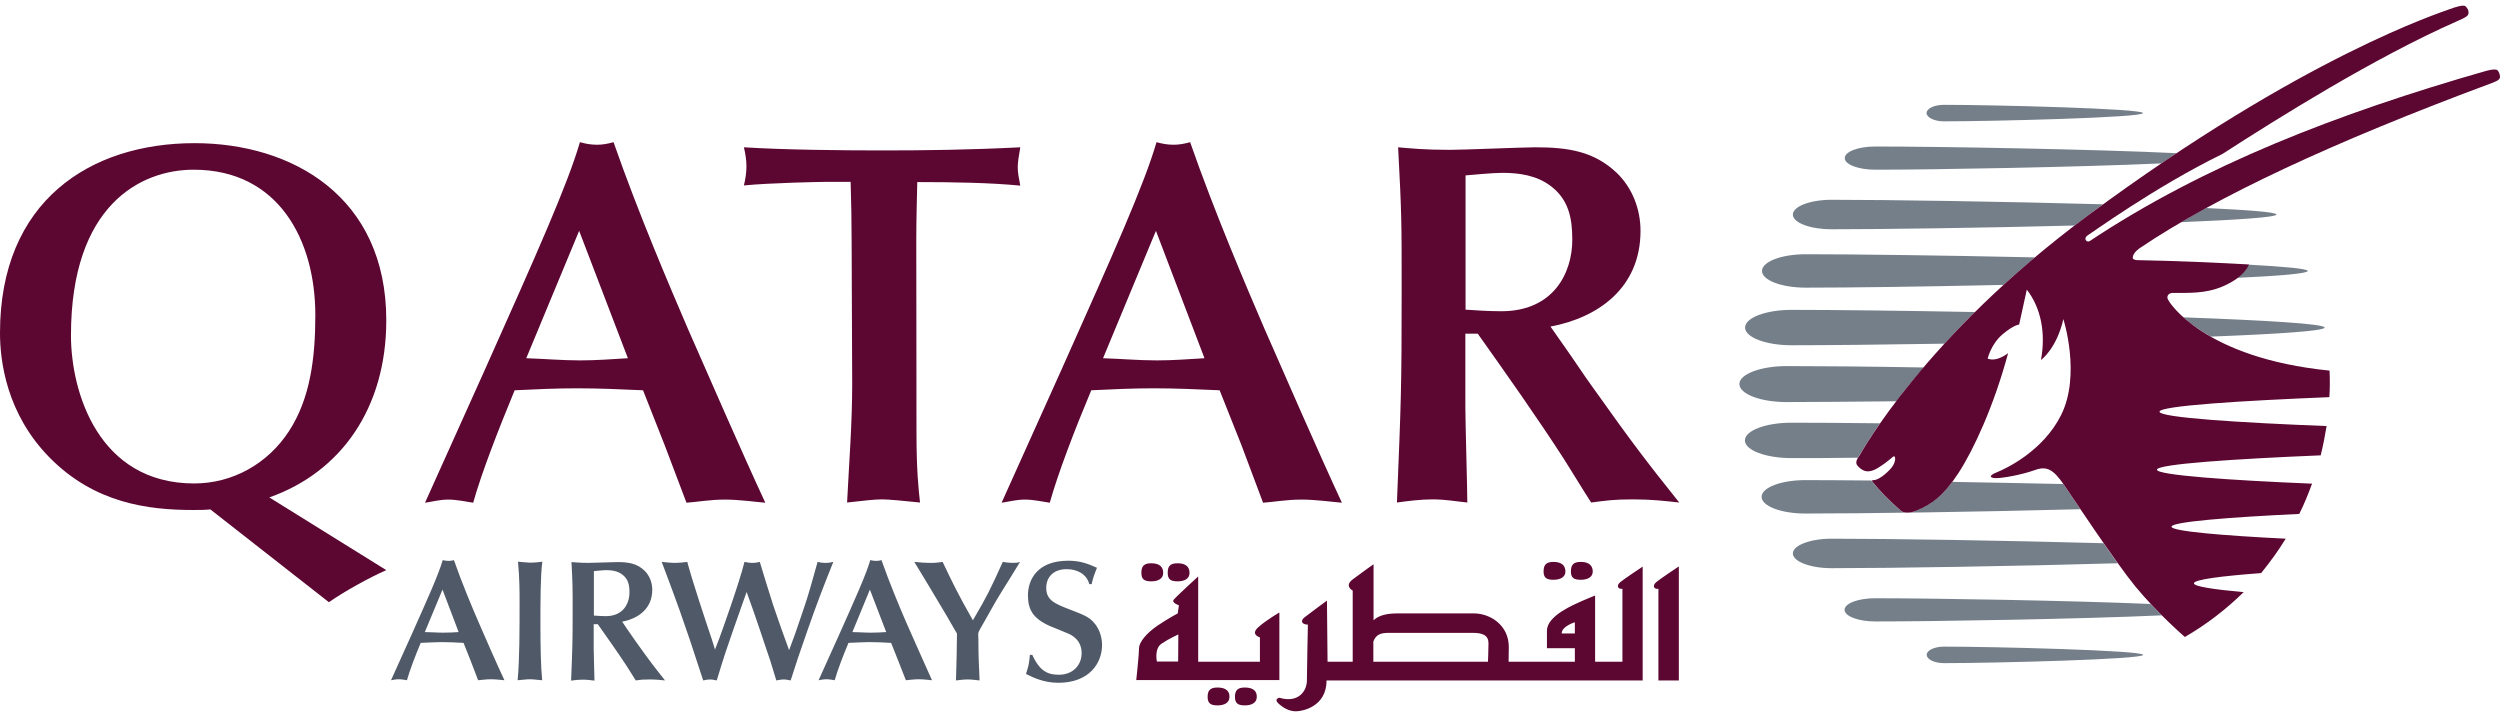
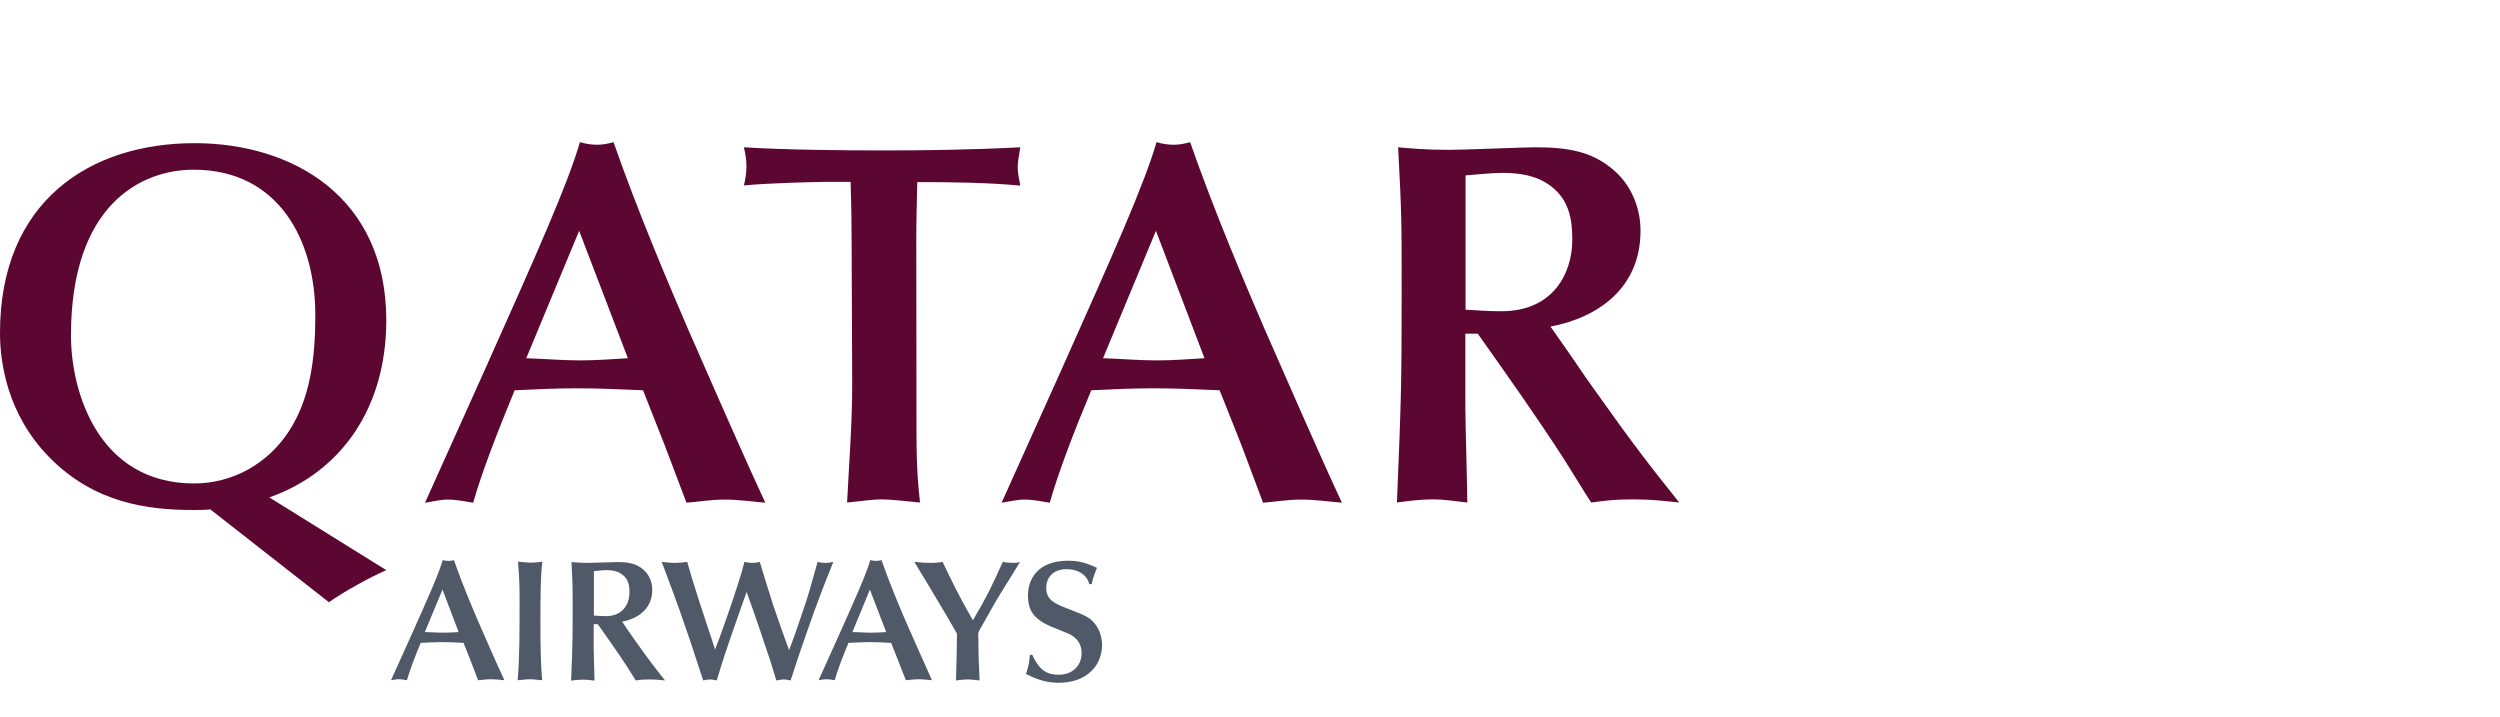
<svg xmlns="http://www.w3.org/2000/svg" width="359" height="103" viewBox="0 0 359 103" fill="none">
-   <path d="M65.86 90.766C65.098 90.822 64.336 90.85 63.574 90.85C62.698 90.85 61.852 90.766 61.005 90.766L63.545 84.668L65.86 90.766ZM68.655 97.682C69.106 97.653 69.784 97.541 70.49 97.541C71.195 97.541 72.042 97.653 72.438 97.682C71.308 95.282 69.671 91.528 68.74 89.382C67.836 87.293 66.368 83.821 65.183 80.433C64.928 80.518 64.646 80.546 64.392 80.546C64.082 80.546 63.856 80.49 63.574 80.433C62.981 82.466 61.541 85.684 59.029 91.302L56.149 97.682C56.488 97.625 56.855 97.541 57.25 97.541C57.645 97.541 58.125 97.625 58.436 97.682C58.831 96.27 59.621 94.21 60.412 92.318C61.4 92.262 62.388 92.233 63.376 92.205C64.449 92.205 65.493 92.262 66.566 92.318L67.61 94.944L68.655 97.682ZM74.611 86.418C74.611 90.653 74.611 94.746 74.329 97.682C74.865 97.653 75.571 97.541 76.108 97.541C76.672 97.541 77.265 97.653 77.858 97.682C77.66 95.677 77.604 92.996 77.604 89.297C77.604 86.785 77.604 82.494 77.886 80.659C77.293 80.744 76.672 80.8 76.136 80.8C75.769 80.8 74.837 80.687 74.385 80.659C74.611 83.087 74.611 84.837 74.611 86.418ZM89.347 89.269C91.606 88.846 93.666 87.434 93.666 84.696C93.666 83.651 93.271 82.635 92.537 81.93C91.465 80.913 90.251 80.716 88.642 80.716C88.077 80.716 85.198 80.829 84.548 80.829C83.278 80.829 82.629 80.744 82.064 80.716C82.233 83.906 82.233 84.273 82.233 87.519C82.233 92.29 82.205 92.855 82.008 97.738C82.544 97.653 83.137 97.597 83.701 97.597C84.322 97.597 84.859 97.682 85.367 97.738C85.367 97.089 85.254 93.899 85.254 93.165V89.636H85.847C87.174 91.528 88.726 93.701 89.997 95.649C90.364 96.214 90.928 97.145 91.295 97.71C92.029 97.597 92.34 97.569 93.299 97.569C94.203 97.569 94.824 97.653 95.501 97.71C93.949 95.762 93.271 94.887 91.323 92.149C90.956 91.641 90.392 90.822 90.025 90.285L89.347 89.269ZM85.282 82.014C85.649 81.986 86.581 81.873 87.032 81.873C87.851 81.873 88.67 81.986 89.347 82.494C90.222 83.143 90.392 84.019 90.392 85.063C90.392 86.672 89.489 88.479 87.004 88.479C86.355 88.479 85.762 88.422 85.282 88.394V82.014ZM102.248 91.895C101.091 88.451 99.482 83.623 98.691 80.687C98.07 80.772 97.534 80.829 96.969 80.829C96.376 80.829 95.53 80.744 95.022 80.687C96.038 83.369 96.913 85.741 97.59 87.632C98.72 90.85 99.482 93.08 100.357 95.819L100.978 97.71C101.317 97.625 101.712 97.569 101.994 97.569C102.277 97.569 102.502 97.625 102.926 97.71C103.321 96.411 103.801 94.831 104.14 93.814C105.1 90.991 105.241 90.596 106.483 87.067L107.217 85.007C107.499 85.797 107.951 87.067 108.233 87.858C108.515 88.62 109.786 92.431 110.068 93.278C110.463 94.379 110.576 94.718 111.479 97.71C111.705 97.682 112.185 97.569 112.552 97.569C112.891 97.569 113.173 97.653 113.54 97.71C114.472 94.774 114.585 94.464 115.968 90.483C117.323 86.616 118.17 84.414 119.666 80.687C118.932 80.885 118.142 80.885 117.408 80.687C116.504 83.906 116.081 85.487 115.347 87.604C114.19 91.076 114.02 91.471 113.314 93.363C112.524 91.217 111.762 89.072 111.028 86.898C110.633 85.712 109.108 80.744 109.108 80.687C108.769 80.772 108.515 80.829 108.007 80.829C107.556 80.829 107.245 80.744 106.906 80.687C106.172 83.708 103.547 90.991 103.293 91.669L102.672 93.278L102.248 91.895ZM127.26 90.766C126.498 90.822 125.736 90.85 124.973 90.85C124.098 90.85 123.251 90.766 122.404 90.766L124.917 84.668L127.26 90.766ZM130.083 97.682C130.535 97.653 131.24 97.541 131.918 97.541C132.624 97.541 133.47 97.653 133.837 97.682C132.736 95.282 131.099 91.528 130.139 89.382C129.236 87.293 127.768 83.821 126.582 80.433C126.3 80.518 126.074 80.546 125.792 80.546C125.51 80.546 125.227 80.49 124.973 80.433C124.38 82.466 122.941 85.684 120.428 91.302L117.549 97.682C117.888 97.625 118.255 97.541 118.678 97.541C119.073 97.541 119.553 97.625 119.864 97.682C120.259 96.27 121.049 94.21 121.84 92.318C122.828 92.262 123.816 92.233 124.804 92.205C125.877 92.205 126.921 92.262 127.966 92.318L129.01 94.944L130.083 97.682ZM140.471 91.048C140.471 90.822 140.613 90.568 140.782 90.257C141.826 88.479 142.786 86.616 143.915 84.837C144.282 84.244 146.089 81.365 146.484 80.687C146.202 80.8 145.948 80.829 145.44 80.829C144.96 80.829 144.48 80.772 144 80.687C142.222 84.611 141.826 85.458 139.709 89.072C137.592 85.374 136.66 83.426 135.362 80.687C134.684 80.8 134.007 80.857 133.329 80.829C132.793 80.829 132.2 80.772 131.297 80.687C132.595 82.833 134.684 86.277 135.955 88.451L137.423 90.991C137.423 92.544 137.338 95.762 137.281 97.71C137.761 97.653 138.439 97.569 138.947 97.569C139.512 97.569 140.104 97.653 140.669 97.71C140.556 95.395 140.5 94.068 140.5 91.979L140.471 91.048ZM147.896 93.984C147.783 95.169 147.755 95.508 147.331 96.778C148.235 97.23 149.844 98.049 151.961 98.049C156.506 98.049 158.256 95.141 158.256 92.629C158.256 91.923 158.087 90.483 157.042 89.354C156.337 88.564 155.574 88.281 153.683 87.547C151.509 86.7 150.239 86.221 150.239 84.414C150.239 82.946 151.199 81.732 153.175 81.732C154.728 81.732 156.054 82.466 156.421 83.877H156.76C156.986 82.946 157.042 82.748 157.522 81.534C156.308 80.998 155.207 80.518 153.401 80.518C148.912 80.518 147.614 83.285 147.614 85.487C147.614 87.547 148.348 88.818 150.747 89.89C151.453 90.201 152.61 90.624 153.288 90.935C153.768 91.132 155.32 91.81 155.32 93.786C155.32 95.564 154.022 96.891 152.074 96.891C150.606 96.891 149.364 96.524 148.235 94.04H147.896V93.984Z" fill="#505967" />
+   <path d="M65.86 90.766C65.098 90.822 64.336 90.85 63.574 90.85C62.698 90.85 61.852 90.766 61.005 90.766L63.545 84.668L65.86 90.766ZM68.655 97.682C69.106 97.653 69.784 97.541 70.49 97.541C71.195 97.541 72.042 97.653 72.438 97.682C71.308 95.282 69.671 91.528 68.74 89.382C67.836 87.293 66.368 83.821 65.183 80.433C64.928 80.518 64.646 80.546 64.392 80.546C64.082 80.546 63.856 80.49 63.574 80.433C62.981 82.466 61.541 85.684 59.029 91.302L56.149 97.682C56.488 97.625 56.855 97.541 57.25 97.541C57.645 97.541 58.125 97.625 58.436 97.682C58.831 96.27 59.621 94.21 60.412 92.318C61.4 92.262 62.388 92.233 63.376 92.205C64.449 92.205 65.493 92.262 66.566 92.318L67.61 94.944L68.655 97.682ZM74.611 86.418C74.611 90.653 74.611 94.746 74.329 97.682C74.865 97.653 75.571 97.541 76.108 97.541C76.672 97.541 77.265 97.653 77.858 97.682C77.66 95.677 77.604 92.996 77.604 89.297C77.604 86.785 77.604 82.494 77.886 80.659C77.293 80.744 76.672 80.8 76.136 80.8C75.769 80.8 74.837 80.687 74.385 80.659C74.611 83.087 74.611 84.837 74.611 86.418ZM89.347 89.269C91.606 88.846 93.666 87.434 93.666 84.696C93.666 83.651 93.271 82.635 92.537 81.93C91.465 80.913 90.251 80.716 88.642 80.716C88.077 80.716 85.198 80.829 84.548 80.829C83.278 80.829 82.629 80.744 82.064 80.716C82.233 83.906 82.233 84.273 82.233 87.519C82.233 92.29 82.205 92.855 82.008 97.738C82.544 97.653 83.137 97.597 83.701 97.597C84.322 97.597 84.859 97.682 85.367 97.738C85.367 97.089 85.254 93.899 85.254 93.165V89.636H85.847C87.174 91.528 88.726 93.701 89.997 95.649C90.364 96.214 90.928 97.145 91.295 97.71C92.029 97.597 92.34 97.569 93.299 97.569C94.203 97.569 94.824 97.653 95.501 97.71C93.949 95.762 93.271 94.887 91.323 92.149C90.956 91.641 90.392 90.822 90.025 90.285L89.347 89.269ZM85.282 82.014C85.649 81.986 86.581 81.873 87.032 81.873C87.851 81.873 88.67 81.986 89.347 82.494C90.222 83.143 90.392 84.019 90.392 85.063C90.392 86.672 89.489 88.479 87.004 88.479C86.355 88.479 85.762 88.422 85.282 88.394V82.014ZM102.248 91.895C101.091 88.451 99.482 83.623 98.691 80.687C98.07 80.772 97.534 80.829 96.969 80.829C96.376 80.829 95.53 80.744 95.022 80.687C96.038 83.369 96.913 85.741 97.59 87.632C98.72 90.85 99.482 93.08 100.357 95.819L100.978 97.71C101.317 97.625 101.712 97.569 101.994 97.569C102.277 97.569 102.502 97.625 102.926 97.71C103.321 96.411 103.801 94.831 104.14 93.814C105.1 90.991 105.241 90.596 106.483 87.067L107.217 85.007C107.499 85.797 107.951 87.067 108.233 87.858C108.515 88.62 109.786 92.431 110.068 93.278C110.463 94.379 110.576 94.718 111.479 97.71C111.705 97.682 112.185 97.569 112.552 97.569C112.891 97.569 113.173 97.653 113.54 97.71C114.472 94.774 114.585 94.464 115.968 90.483C117.323 86.616 118.17 84.414 119.666 80.687C118.932 80.885 118.142 80.885 117.408 80.687C116.504 83.906 116.081 85.487 115.347 87.604C114.19 91.076 114.02 91.471 113.314 93.363C112.524 91.217 111.762 89.072 111.028 86.898C110.633 85.712 109.108 80.744 109.108 80.687C108.769 80.772 108.515 80.829 108.007 80.829C107.556 80.829 107.245 80.744 106.906 80.687C106.172 83.708 103.547 90.991 103.293 91.669L102.672 93.278L102.248 91.895ZM127.26 90.766C126.498 90.822 125.736 90.85 124.973 90.85C124.098 90.85 123.251 90.766 122.404 90.766L124.917 84.668ZM130.083 97.682C130.535 97.653 131.24 97.541 131.918 97.541C132.624 97.541 133.47 97.653 133.837 97.682C132.736 95.282 131.099 91.528 130.139 89.382C129.236 87.293 127.768 83.821 126.582 80.433C126.3 80.518 126.074 80.546 125.792 80.546C125.51 80.546 125.227 80.49 124.973 80.433C124.38 82.466 122.941 85.684 120.428 91.302L117.549 97.682C117.888 97.625 118.255 97.541 118.678 97.541C119.073 97.541 119.553 97.625 119.864 97.682C120.259 96.27 121.049 94.21 121.84 92.318C122.828 92.262 123.816 92.233 124.804 92.205C125.877 92.205 126.921 92.262 127.966 92.318L129.01 94.944L130.083 97.682ZM140.471 91.048C140.471 90.822 140.613 90.568 140.782 90.257C141.826 88.479 142.786 86.616 143.915 84.837C144.282 84.244 146.089 81.365 146.484 80.687C146.202 80.8 145.948 80.829 145.44 80.829C144.96 80.829 144.48 80.772 144 80.687C142.222 84.611 141.826 85.458 139.709 89.072C137.592 85.374 136.66 83.426 135.362 80.687C134.684 80.8 134.007 80.857 133.329 80.829C132.793 80.829 132.2 80.772 131.297 80.687C132.595 82.833 134.684 86.277 135.955 88.451L137.423 90.991C137.423 92.544 137.338 95.762 137.281 97.71C137.761 97.653 138.439 97.569 138.947 97.569C139.512 97.569 140.104 97.653 140.669 97.71C140.556 95.395 140.5 94.068 140.5 91.979L140.471 91.048ZM147.896 93.984C147.783 95.169 147.755 95.508 147.331 96.778C148.235 97.23 149.844 98.049 151.961 98.049C156.506 98.049 158.256 95.141 158.256 92.629C158.256 91.923 158.087 90.483 157.042 89.354C156.337 88.564 155.574 88.281 153.683 87.547C151.509 86.7 150.239 86.221 150.239 84.414C150.239 82.946 151.199 81.732 153.175 81.732C154.728 81.732 156.054 82.466 156.421 83.877H156.76C156.986 82.946 157.042 82.748 157.522 81.534C156.308 80.998 155.207 80.518 153.401 80.518C148.912 80.518 147.614 83.285 147.614 85.487C147.614 87.547 148.348 88.818 150.747 89.89C151.453 90.201 152.61 90.624 153.288 90.935C153.768 91.132 155.32 91.81 155.32 93.786C155.32 95.564 154.022 96.891 152.074 96.891C150.606 96.891 149.364 96.524 148.235 94.04H147.896V93.984Z" fill="#505967" />
  <path d="M10.191 48.167C10.191 29.422 20.241 24.369 27.806 24.369C40.002 24.369 45.281 34.475 45.281 45.259C45.281 51.441 44.547 57.228 41.498 61.914C38.449 66.601 33.396 69.424 27.891 69.424C14.143 69.424 10.191 56.325 10.191 48.167ZM47.228 86.475C49.459 84.922 52.959 82.974 55.471 81.873L38.675 71.428C49.007 67.786 55.471 58.555 55.471 45.993C55.471 28.152 41.865 20.558 27.948 20.558C12.929 20.558 0 28.886 0 47.8C0 51.808 0.903 59.402 7.142 65.726C13.607 72.275 21.285 73.235 27.75 73.235C28.569 73.235 29.387 73.235 30.206 73.15L47.228 86.475ZM90.166 51.441C87.851 51.582 85.621 51.752 83.306 51.752C80.709 51.752 78.168 51.526 75.571 51.441L83.165 33.148L90.166 51.441ZM98.578 72.19C99.905 72.106 101.994 71.739 104.083 71.739C106.172 71.739 108.769 72.106 109.899 72.19C106.539 64.963 101.655 53.756 98.804 47.263C96.123 41.025 91.662 30.608 88.105 20.417C87.287 20.643 86.553 20.784 85.734 20.784C84.831 20.784 84.097 20.643 83.278 20.417C81.499 26.514 77.18 36.197 69.671 52.994L61.033 72.19C62.077 72.049 63.122 71.739 64.392 71.739C65.578 71.739 66.989 72.049 67.949 72.19C69.135 67.956 71.534 61.773 73.906 56.043C76.87 55.902 79.862 55.761 82.826 55.761C86.016 55.761 89.15 55.902 92.34 56.043L95.445 63.919L98.578 72.19ZM131.579 34.475C131.579 31.652 131.664 28.829 131.72 26.147C136.858 26.147 142.137 26.232 146.513 26.655C146.287 25.47 146.146 24.792 146.146 23.974C146.146 23.381 146.287 22.421 146.513 21.151C139.37 21.518 132.821 21.602 126.667 21.602C120.936 21.602 112.693 21.518 106.822 21.151C107.047 22.054 107.189 23.014 107.189 23.889C107.189 24.764 107.047 25.752 106.822 26.627C110.633 26.26 117.746 26.119 118.424 26.119H122.15C122.235 29.027 122.291 31.624 122.291 34.391L122.376 55.139C122.376 60.785 121.924 66.516 121.642 72.162C124.324 71.88 125.425 71.71 126.695 71.71C127.599 71.71 129.97 71.936 132.115 72.162C131.89 70.073 131.607 67.617 131.607 61.971L131.579 34.475ZM172.964 51.441C170.649 51.582 168.419 51.752 166.132 51.752C163.535 51.752 160.995 51.526 158.397 51.441L165.991 33.148L172.964 51.441ZM181.376 72.19C182.703 72.106 184.792 71.739 186.881 71.739C188.97 71.739 191.567 72.106 192.697 72.19C189.337 64.963 184.453 53.756 181.602 47.263C178.92 41.025 174.46 30.608 170.903 20.417C170.085 20.643 169.351 20.784 168.532 20.784C167.629 20.784 166.895 20.643 166.076 20.417C164.297 26.514 159.978 36.197 152.469 52.994L143.831 72.19C144.875 72.049 145.92 71.739 147.19 71.739C148.376 71.739 149.787 72.049 150.747 72.19C151.933 67.956 154.304 61.773 156.704 56.043C159.668 55.902 162.66 55.761 165.624 55.761C168.814 55.761 171.948 55.902 175.138 56.043L178.271 63.919L181.376 72.19ZM222.648 46.896C229.424 45.626 235.578 41.392 235.578 33.148C235.578 30.015 234.392 26.966 232.162 24.821C228.944 21.772 225.302 21.151 220.475 21.151C218.753 21.151 210.143 21.518 208.195 21.518C204.412 21.518 202.464 21.292 200.77 21.151C201.278 30.749 201.278 31.793 201.278 41.533C201.278 55.902 201.194 57.511 200.601 72.162C202.238 71.936 204.017 71.71 205.739 71.71C207.602 71.71 209.239 72.021 210.707 72.162C210.707 70.214 210.425 60.644 210.425 58.471V47.913H212.203C216.212 53.559 220.842 60.108 224.624 65.98C225.725 67.702 227.363 70.44 228.492 72.162C230.722 71.88 231.625 71.71 234.505 71.71C237.187 71.71 239.05 71.936 241.139 72.162C236.453 66.29 234.448 63.693 228.577 55.422C227.447 53.869 225.838 51.413 224.709 49.832L222.648 46.896ZM210.453 25.188C211.554 25.103 214.321 24.821 215.732 24.821C218.188 24.821 220.644 25.188 222.648 26.684C225.246 28.632 225.782 31.285 225.782 34.419C225.782 39.246 223.044 44.694 215.591 44.694C213.643 44.694 211.865 44.553 210.453 44.468V25.188Z" fill="#5C0632" />
-   <path d="M333.817 47.038C333.817 47.517 327.099 47.969 317.472 48.336C315.778 47.376 314.48 46.416 313.548 45.57C325.207 45.993 333.817 46.501 333.817 47.038ZM326.901 30.805C326.901 31.201 321.255 31.568 313.181 31.906C314.367 31.201 315.581 30.523 316.795 29.874C322.892 30.156 326.901 30.467 326.901 30.805ZM266.8 65.726C263.073 65.782 259.799 65.782 257.23 65.782C253.56 65.782 250.568 64.653 250.568 63.242C250.568 61.83 253.56 60.701 257.23 60.701C260.476 60.701 264.908 60.729 269.962 60.785C268.014 63.608 267.082 65.302 266.969 65.415L266.8 65.726ZM268.804 69.113C270.018 70.581 271.345 71.965 272.785 73.207C272.785 73.207 273.377 74.053 275.184 73.32C277.019 72.557 278.6 71.541 280.35 69.198C285.488 69.283 290.936 69.396 296.3 69.508C296.752 70.158 297.627 71.485 298.728 73.122C283.794 73.517 267.562 73.743 259.234 73.743C255.762 73.743 252.967 72.67 252.967 71.343C252.967 70.017 255.762 68.944 259.234 68.944C261.775 68.944 265.021 68.972 268.748 69C268.804 69.085 268.804 69.113 268.804 69.113ZM263.017 81.591C259.94 81.591 257.456 80.631 257.456 79.474C257.456 78.316 259.94 77.356 263.017 77.356C271.147 77.356 287.803 77.61 302.059 78.006C302.736 78.994 303.442 79.982 304.091 80.885C289.412 81.309 271.542 81.591 263.017 81.591ZM310.415 88.366C298.445 88.902 277.838 89.241 269.256 89.241C266.856 89.241 264.88 88.479 264.88 87.576C264.88 86.644 266.828 85.91 269.256 85.91C277.442 85.91 296.667 86.221 308.806 86.729C309.37 87.293 309.907 87.858 310.415 88.366ZM279.164 92.855C286.222 92.855 307.761 93.391 307.761 94.04C307.761 94.689 286.25 95.226 279.164 95.226C277.781 95.226 276.68 94.689 276.68 94.04C276.652 93.391 277.781 92.855 279.164 92.855ZM279.249 49.352C270.357 49.494 262.368 49.578 257.258 49.578C253.588 49.578 250.596 48.449 250.596 47.038C250.596 45.626 253.588 44.497 257.258 44.497C263.215 44.497 273.01 44.61 283.625 44.807C282.1 46.275 280.661 47.8 279.249 49.352ZM322.892 38.004C328.115 38.286 331.39 38.597 331.39 38.907C331.39 39.274 327.409 39.613 321.283 39.895C322.582 38.907 322.864 38.06 322.892 38.004ZM259.291 41.307C255.818 41.307 253.024 40.234 253.024 38.907C253.024 37.581 255.818 36.508 259.291 36.508C266.405 36.508 279.277 36.677 292.207 36.959C290.682 38.258 289.186 39.557 287.69 40.912C276.341 41.166 265.558 41.307 259.291 41.307ZM297.909 32.386C284.697 32.725 270.385 32.923 263.017 32.923C259.94 32.923 257.456 31.991 257.456 30.805C257.456 29.648 259.94 28.688 263.017 28.688C271.119 28.688 287.746 28.942 302.002 29.337C301.297 29.846 300.591 30.382 299.857 30.918C299.208 31.427 298.558 31.906 297.909 32.386ZM269.284 24.369C266.884 24.369 264.908 23.635 264.908 22.703C264.908 21.772 266.856 21.038 269.284 21.038C278.374 21.038 301.043 21.433 312.56 21.998C311.826 22.478 311.092 22.986 310.358 23.466C298.332 24.002 277.809 24.369 269.284 24.369ZM256.552 57.737C252.798 57.737 249.777 56.579 249.777 55.139C249.777 53.728 252.826 52.571 256.552 52.571C261.239 52.571 268.268 52.627 276.229 52.768C274.874 54.349 273.575 55.958 272.333 57.624C265.981 57.68 260.448 57.737 256.552 57.737ZM276.652 16.239C276.652 15.59 277.753 15.053 279.136 15.053C286.194 15.053 307.733 15.59 307.733 16.239C307.733 16.888 286.222 17.424 279.136 17.424C277.781 17.424 276.68 16.888 276.652 16.239Z" fill="#747F8A" />
-   <path d="M334.523 53.22C334.58 54.519 334.58 55.789 334.495 57.031C321.961 57.539 310.104 58.273 310.104 59.12C310.104 59.967 321.707 60.701 334.1 61.181C333.874 62.592 333.591 64.004 333.253 65.387C321.057 65.895 309.737 66.629 309.737 67.448C309.737 68.238 320.295 68.972 332.011 69.452C331.474 70.92 330.881 72.388 330.176 73.799C320.126 74.279 311.826 74.929 311.826 75.634C311.826 76.284 319.081 76.905 328.228 77.356C327.72 78.175 327.183 78.994 326.619 79.784C325.998 80.631 325.377 81.478 324.699 82.297C318.968 82.72 315.045 83.228 315.045 83.764C315.045 84.216 317.867 84.64 322.187 85.035C319.646 87.519 316.823 89.693 313.746 91.471C313.746 91.471 309.878 88.14 306.66 84.245C303.809 80.772 297.74 71.597 296.328 69.537C294.888 67.476 293.957 66.883 292.291 67.476C290.061 68.266 287.464 68.662 286.645 68.662C285.827 68.662 285.403 68.351 286.758 67.815C288.085 67.278 293.364 64.794 295.961 59.628C298.869 53.841 296.3 45.824 296.3 45.824C295.312 50.115 293.082 51.696 293.082 51.696C293.816 47.715 293.025 44.13 291.049 41.589L289.948 46.614C289.948 46.614 289.271 46.586 287.577 47.997C285.883 49.437 285.431 51.498 285.431 51.498C286.758 52.034 288.367 50.708 288.367 50.708C286.307 58.358 283.399 64.597 281.253 67.899C279.108 71.202 277.358 72.444 275.212 73.32C273.406 74.053 272.813 73.207 272.813 73.207C271.373 71.965 270.018 70.581 268.832 69.113C268.832 69.113 268.719 68.944 269.058 68.944C269.933 68.944 271.514 67.448 271.853 66.827C272.248 66.121 272.192 65.556 271.994 65.528C271.796 65.5 271.458 66.064 269.764 67.137C268.07 68.21 267.308 67.476 266.743 66.883C266.32 66.403 266.743 65.81 266.997 65.443C267.251 65.105 276.2 48.449 299.857 30.918C330.853 7.968 350.67 1.757 351.8 1.305C352.562 1.023 353.776 0.628 354.058 0.91C354.369 1.221 354.51 1.503 354.482 1.87C354.453 2.237 354.256 2.435 352.816 3.056C340.903 8.306 327.014 17.029 319.138 22.111C309.427 26.853 300.167 33.6 299.829 33.77C299.095 34.221 299.631 34.899 300.083 34.617C316.484 23.72 335.68 16.295 356.938 10.198C357.954 9.915 358.518 9.915 358.688 10.141C358.885 10.395 358.97 10.678 358.998 10.988C359.027 11.383 358.716 11.581 357.841 11.92C335.031 20.389 318.206 28.265 307.394 35.548C307.394 35.548 306.265 36.226 306.265 37.016C306.265 37.327 306.858 37.355 306.858 37.355C312.278 37.44 319.505 37.778 322.949 37.976C322.949 37.976 322.469 39.726 319.166 41.138C316.625 42.21 314.254 42.041 311.939 42.069C311.431 42.069 310.979 42.577 311.403 43.142C311.516 43.424 316.484 51.413 334.523 53.22ZM169.181 95H166.132C166.132 95 165.709 93.109 166.838 92.403C167.939 91.669 169.209 91.104 169.209 91.104L169.181 95ZM183.691 87.971C183.691 87.971 181.828 89.043 180.671 90.088C179.513 91.132 180.925 91.528 180.925 91.528V95.028H172.061V82.776C172.061 82.776 168.814 85.741 168.532 86.136C168.221 86.559 169.294 86.926 169.294 86.926L169.125 88.084C169.125 88.084 167.826 88.761 166.273 89.806C164.721 90.85 163.563 92.177 163.563 93.109C163.563 94.04 163.168 97.654 163.168 97.654H183.719V87.971H183.691ZM165.314 83.482C166.33 83.482 167.036 83.087 167.036 82.268C167.036 81.45 166.556 80.885 165.314 80.885C164.213 80.885 163.902 81.365 163.902 82.268C163.902 83.172 164.297 83.482 165.314 83.482ZM169.096 83.482C170.113 83.482 170.818 83.087 170.818 82.268C170.818 81.45 170.339 80.885 169.096 80.885C167.967 80.885 167.685 81.365 167.685 82.268C167.685 83.172 168.08 83.482 169.096 83.482ZM174.827 98.726C173.726 98.726 173.416 99.206 173.416 100.081C173.416 100.956 173.811 101.295 174.827 101.295C175.843 101.295 176.549 100.9 176.549 100.081C176.577 99.291 176.097 98.726 174.827 98.726ZM178.751 98.726C177.65 98.726 177.34 99.206 177.34 100.081C177.34 100.956 177.735 101.295 178.751 101.295C179.767 101.295 180.473 100.9 180.473 100.081C180.501 99.291 180.021 98.726 178.751 98.726ZM223.072 83.256C224.088 83.256 224.794 82.861 224.794 82.071C224.794 81.28 224.314 80.688 223.072 80.688C221.971 80.688 221.66 81.167 221.66 82.071C221.66 82.946 222.056 83.256 223.072 83.256ZM226.996 83.256C228.012 83.256 228.718 82.861 228.718 82.071C228.718 81.28 228.238 80.688 226.996 80.688C225.895 80.688 225.584 81.167 225.584 82.071C225.584 82.946 225.979 83.256 226.996 83.256ZM237.836 83.595C237.271 84.075 237.441 84.64 238.147 84.555V97.71H241.082V81.337C241.082 81.337 238.401 83.115 237.836 83.595ZM226.149 90.963H224.257C224.257 89.919 226.149 89.354 226.149 89.354V90.963ZM213.728 93.137C213.728 93.617 213.7 94.379 213.671 95.028H197.213V92.121C197.637 91.02 198.371 90.879 199.5 90.879H211.526C214.123 90.879 213.728 92.234 213.728 93.137ZM232.98 84.555V95.028H229.057V85.515C229.057 85.515 228.266 85.825 227.165 86.305C226.064 86.813 222.14 88.394 222.14 90.568V93.08H226.149V95.028H216.635C216.635 94.577 216.664 93.899 216.664 92.911C216.664 89.778 214.01 88.084 211.639 88.084H200.629C198.71 88.084 197.778 88.564 197.242 89.072V81.026C197.242 81.026 195.52 82.24 194.249 83.2C192.979 84.16 194.249 84.809 194.249 84.809V95.028H190.636L190.551 86.249C190.551 86.249 188.039 88.084 187.333 88.648C186.627 89.213 187.022 89.693 187.813 89.693C187.813 89.693 187.672 96.157 187.672 97.71C187.672 99.263 186.401 101.013 183.719 100.194C183.719 100.194 182.873 100.364 183.578 101.013C184.284 101.662 185.131 102.142 186.091 102.142C187.022 102.142 190.495 101.493 190.495 97.71H235.888V81.365C235.888 81.365 233.206 83.144 232.67 83.595C232.105 84.047 232.275 84.64 232.98 84.555Z" fill="#5C0632" />
</svg>